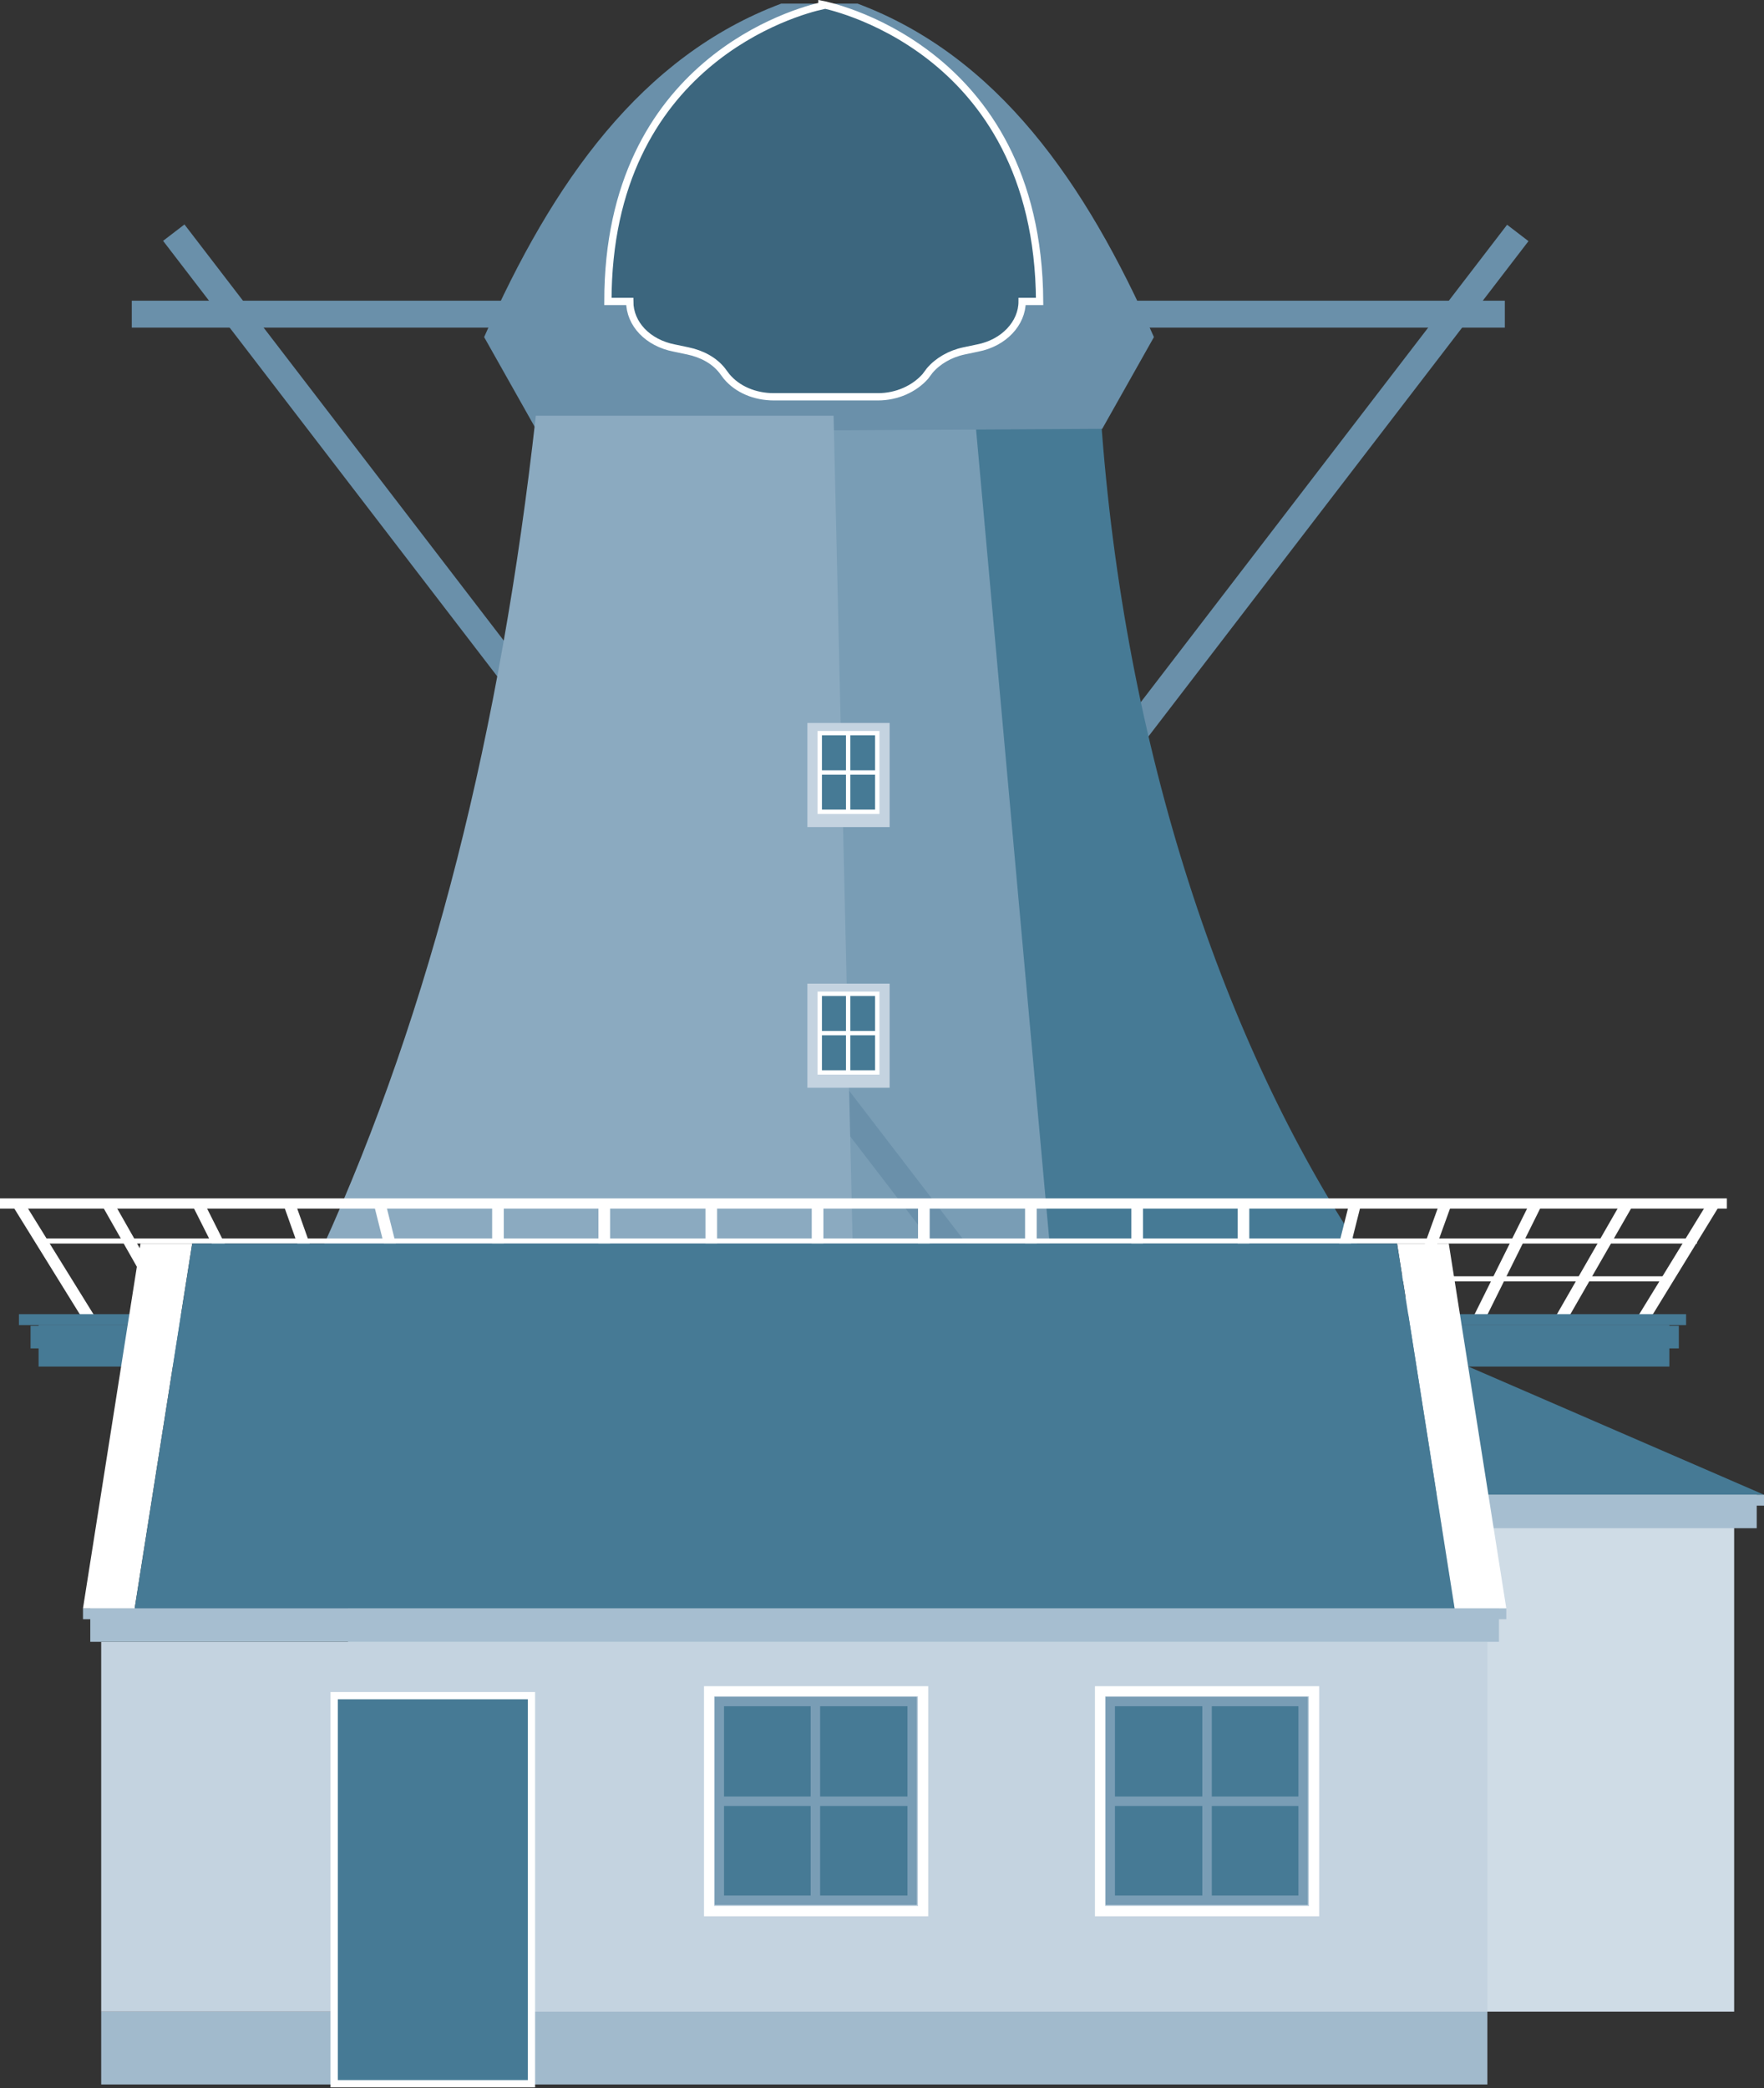
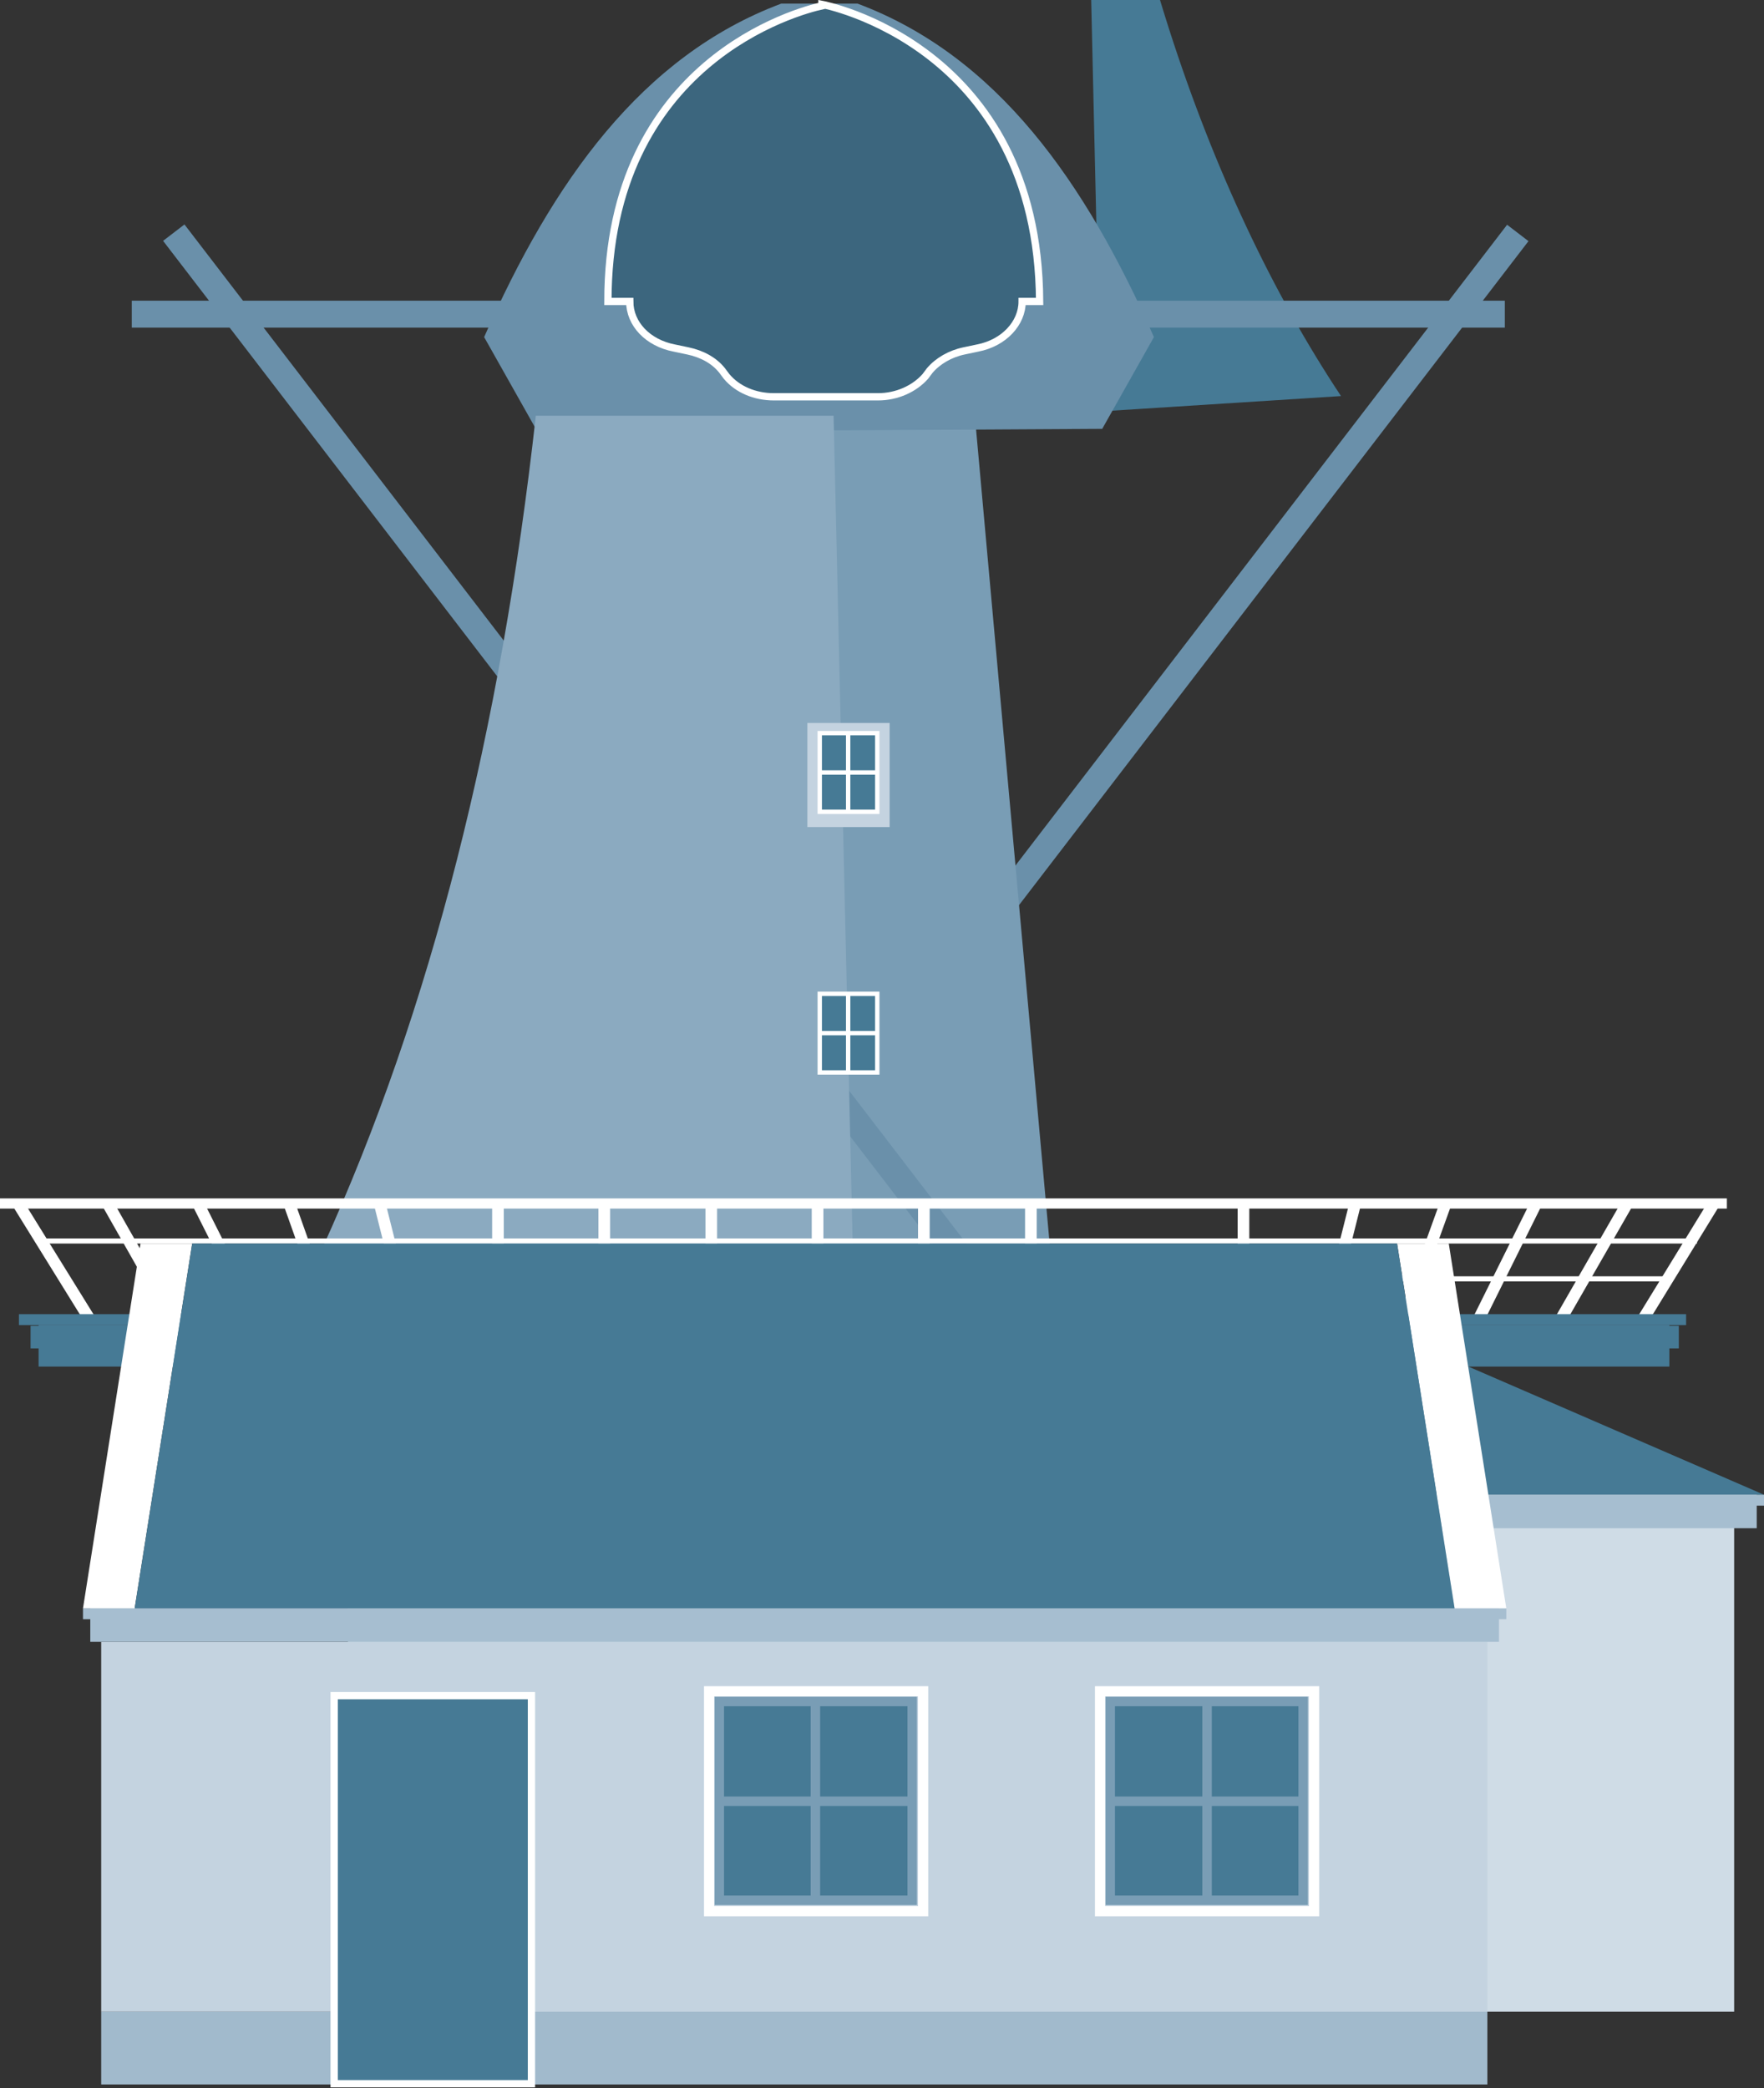
<svg xmlns="http://www.w3.org/2000/svg" id="Laag_2" data-name="Laag 2" viewBox="0 0 24.23 28.68">
  <rect x="0" y="0" width="24.23" height="28.68" fill="#333333" stroke="none" />
  <defs>
    <style>
      .cls-1 {
        fill: #a1bacc;
      }

      .cls-2 {
        fill: #a6bed0;
      }

      .cls-3 {
        fill: #cfdce6;
      }

      .cls-4 {
        fill: #c4d3e0;
      }

      .cls-5 {
        fill: #3c667e;
      }

      .cls-5, .cls-6, .cls-7, .cls-8, .cls-9, .cls-10, .cls-11, .cls-12, .cls-13, .cls-14 {
        stroke-miterlimit: 10;
      }

      .cls-5, .cls-6, .cls-7, .cls-8, .cls-10, .cls-12, .cls-13, .cls-14 {
        stroke: #fff;
      }

      .cls-5, .cls-13 {
        stroke-width: .1px;
      }

      .cls-6 {
        stroke-width: .16px;
      }

      .cls-6, .cls-7, .cls-8 {
        fill: #100300;
      }

      .cls-7 {
        stroke-width: .16px;
      }

      .cls-8 {
        stroke-width: .16px;
      }

      .cls-15 {
        fill: #8baac0;
      }

      .cls-16, .cls-14 {
        fill: #799db5;
      }

      .cls-9, .cls-11 {
        stroke: #799db5;
        stroke-width: .13px;
      }

      .cls-9, .cls-12, .cls-13, .cls-17 {
        fill: #467a95;
      }

      .cls-18 {
        fill: #fff;
      }

      .cls-10 {
        stroke-width: .14px;
      }

      .cls-10, .cls-11 {
        fill: none;
      }

      .cls-19 {
        fill: #6a90aa;
      }

      .cls-12, .cls-14 {
        stroke-width: .06px;
      }
    </style>
  </defs>
  <g id="iconen">
    <rect class="cls-19" x="5.68" y="10.49" width="18.86" height=".37" transform="translate(-2.56 16.17) rotate(-52.5)" />
-     <path class="cls-17" d="M15.12,5.71h-3.68l.27,11.72h2.75l4.23-.27c-1.86-2.8-3.25-6.83-3.57-11.45" />
+     <path class="cls-17" d="M15.12,5.71h-3.68h2.75l4.23-.27c-1.86-2.8-3.25-6.83-3.57-11.45" />
    <polygon class="cls-16" points="14.45 17.44 8.65 17.44 9.71 5.71 13.39 5.71 14.45 17.44" />
    <g>
      <rect class="cls-19" x="1.81" y="4.13" width="18.86" height=".37" />
      <path class="cls-19" d="M15.85,4.63C14.91,2.5,13.7.77,11.78.05h-1.05c-1.92.72-3.14,2.45-4.08,4.58l.71,1.26,3.47.02h0s.42,0,.42,0h.42s0,0,0,0l3.47-.02.71-1.26Z" />
      <path class="cls-5" d="M11.29.06v.02c-.32.07-2.94.76-2.94,4.06h.3c0,.31.25.57.61.64l.19.04c.19.04.36.13.47.27l.06.08c.15.18.39.28.65.28h1.43c.26,0,.5-.11.65-.28l.06-.08c.11-.13.28-.23.47-.27l.19-.04c.36-.07.61-.34.61-.64h.24C14.26.61,11.29.06,11.29.06Z" />
      <rect class="cls-19" x="7.94" y="1.25" width=".37" height="18.86" transform="translate(-4.82 7.15) rotate(-37.5)" />
      <path class="cls-15" d="M11.45,5.71h-4.09c-.48,4.31-1.43,8.14-2.94,11.45l4.32.27h2.98l-.27-11.72Z" />
      <rect class="cls-4" x="11.09" y="9.93" width="1.13" height="1.43" />
      <rect class="cls-12" x="11.26" y="10.07" width=".79" height="1.08" />
      <g>
        <rect class="cls-17" x="11.14" y="18.21" width=".31" height=".31" />
        <rect class="cls-17" x="12.11" y="18.21" width=".31" height=".31" />
        <rect class="cls-17" x="13.07" y="18.21" width=".31" height=".31" />
        <rect class="cls-17" x="14.04" y="18.21" width=".31" height=".31" />
        <rect class="cls-17" x="15.01" y="18.21" width=".31" height=".31" />
        <rect class="cls-17" x="15.97" y="18.21" width=".31" height=".31" />
        <rect class="cls-17" x="16.94" y="18.21" width=".31" height=".31" />
        <rect class="cls-17" x="17.91" y="18.21" width=".31" height=".31" />
        <rect class="cls-17" x="18.88" y="18.21" width=".31" height=".31" />
        <rect class="cls-17" x="19.84" y="18.21" width=".31" height=".31" />
        <rect class="cls-17" x="20.81" y="18.21" width=".31" height=".31" />
        <rect class="cls-17" x="21.78" y="18.21" width=".31" height=".31" />
        <rect class="cls-17" x="22.75" y="18.21" width=".31" height=".31" />
        <line class="cls-8" x1="23.53" y1="16.55" x2="22.58" y2="18.1" />
        <line class="cls-6" x1="22.34" y1="16.55" x2="21.45" y2="18.1" />
        <line class="cls-6" x1="21.09" y1="16.55" x2="20.32" y2="18.1" />
        <line class="cls-6" x1="19.85" y1="16.55" x2="19.29" y2="18.1" />
        <line class="cls-6" x1="18.61" y1="16.55" x2="18.22" y2="18.1" />
        <line class="cls-6" x1="1.49" y1="16.55" x2="2.37" y2="18.1" />
        <line class="cls-6" x1="2.73" y1="16.55" x2="3.51" y2="18.1" />
        <line class="cls-6" x1="3.98" y1="16.55" x2="4.53" y2="18.1" />
        <line class="cls-6" x1="5.22" y1="16.55" x2="5.61" y2="18.1" />
        <line class="cls-7" x1="17.08" y1="16.55" x2="17.08" y2="18.1" />
-         <line class="cls-7" x1="15.62" y1="16.55" x2="15.62" y2="18.1" />
        <line class="cls-7" x1="14.16" y1="16.55" x2="14.16" y2="18.1" />
        <line class="cls-7" x1="12.69" y1="16.55" x2="12.69" y2="18.1" />
        <line class="cls-7" x1="11.23" y1="16.55" x2="11.23" y2="18.1" />
        <line class="cls-7" x1="9.77" y1="16.55" x2="9.77" y2="18.1" />
        <line class="cls-7" x1="8.3" y1="16.55" x2="8.3" y2="18.1" />
        <line class="cls-7" x1="6.84" y1="16.55" x2="6.84" y2="18.1" />
        <line class="cls-8" x1="1.22" y1="18.1" x2=".26" y2="16.55" />
        <rect class="cls-18" y="16.46" width="23.72" height=".14" />
        <rect class="cls-18" x=".53" y="17.01" width="22.78" height=".07" />
        <rect class="cls-18" x="11.24" y="17.53" width="11.69" height=".07" />
        <rect class="cls-17" x="10.98" y="18.05" width="12.18" height=".15" />
        <rect class="cls-17" x=".42" y="18.21" width=".31" height=".31" />
        <rect class="cls-17" x="1.39" y="18.21" width=".31" height=".31" />
        <rect class="cls-17" x="2.35" y="18.21" width=".31" height=".31" />
        <rect class="cls-17" x="3.32" y="18.21" width=".31" height=".31" />
-         <rect class="cls-17" x="4.29" y="18.21" width=".31" height=".31" />
        <rect class="cls-17" x="5.25" y="18.21" width=".31" height=".31" />
        <rect class="cls-17" x="6.22" y="18.21" width=".31" height=".31" />
        <rect class="cls-17" x="7.19" y="18.21" width=".31" height=".31" />
        <rect class="cls-17" x="8.16" y="18.21" width=".31" height=".31" />
        <rect class="cls-17" x="9.12" y="18.21" width=".31" height=".31" />
        <rect class="cls-17" x="10.09" y="18.21" width=".31" height=".31" />
        <rect class="cls-17" x="11.06" y="18.21" width=".31" height=".31" />
        <rect class="cls-17" x="12.02" y="18.21" width=".31" height=".31" />
        <rect class="cls-17" x=".26" y="18.05" width="12.18" height=".15" />
      </g>
      <rect class="cls-17" x=".53" y="18.2" width="22.4" height=".57" />
      <rect class="cls-3" x="4.78" y="20.79" width="19.04" height="6.84" />
      <polygon class="cls-17" points="24.23 20.53 6.47 20.53 7.24 18.77 20.17 18.77 24.23 20.53" />
      <rect class="cls-1" x="1.39" y="27.63" width="19.04" height="1" />
      <rect class="cls-4" x="1.39" y="22.55" width="19.04" height="5.08" />
      <rect class="cls-2" x="1.14" y="22.09" width="19.55" height=".15" />
      <rect class="cls-2" x="1.24" y="22.09" width="19.35" height=".46" />
      <rect class="cls-2" x="4.68" y="20.53" width="19.55" height=".15" />
      <rect class="cls-2" x="4.78" y="20.53" width="19.35" height=".46" />
      <polygon class="cls-18" points="1.85 22.09 1.14 22.09 1.93 17.08 2.64 17.08 1.85 22.09" />
      <polygon class="cls-18" points="20.69 22.09 19.98 22.09 19.19 17.08 19.9 17.08 20.69 22.09" />
      <polygon class="cls-17" points="19.98 22.09 1.85 22.09 2.64 17.08 19.19 17.08 19.98 22.09" />
      <rect class="cls-13" x="4.59" y="23.29" width="2.71" height="5.33" />
      <rect class="cls-9" x="9.88" y="23.37" width="2.65" height="2.73" />
      <rect class="cls-10" x="9.74" y="23.23" width="2.94" height="3.02" />
      <line class="cls-11" x1="9.84" y1="24.74" x2="12.57" y2="24.74" />
      <line class="cls-11" x1="11.2" y1="23.37" x2="11.2" y2="26.1" />
      <rect class="cls-9" x="15.25" y="23.37" width="2.65" height="2.73" />
      <rect class="cls-10" x="15.11" y="23.23" width="2.94" height="3.02" />
      <line class="cls-11" x1="15.21" y1="24.74" x2="17.94" y2="24.74" />
      <line class="cls-11" x1="16.58" y1="23.37" x2="16.58" y2="26.1" />
      <line class="cls-14" x1="11.26" y1="10.61" x2="12.05" y2="10.61" />
      <line class="cls-14" x1="11.65" y1="10.07" x2="11.65" y2="11.15" />
-       <rect class="cls-4" x="11.09" y="13.51" width="1.13" height="1.43" />
      <rect class="cls-12" x="11.26" y="13.65" width=".79" height="1.08" />
      <line class="cls-14" x1="11.26" y1="14.19" x2="12.05" y2="14.19" />
      <line class="cls-14" x1="11.65" y1="13.65" x2="11.65" y2="14.73" />
    </g>
  </g>
</svg>